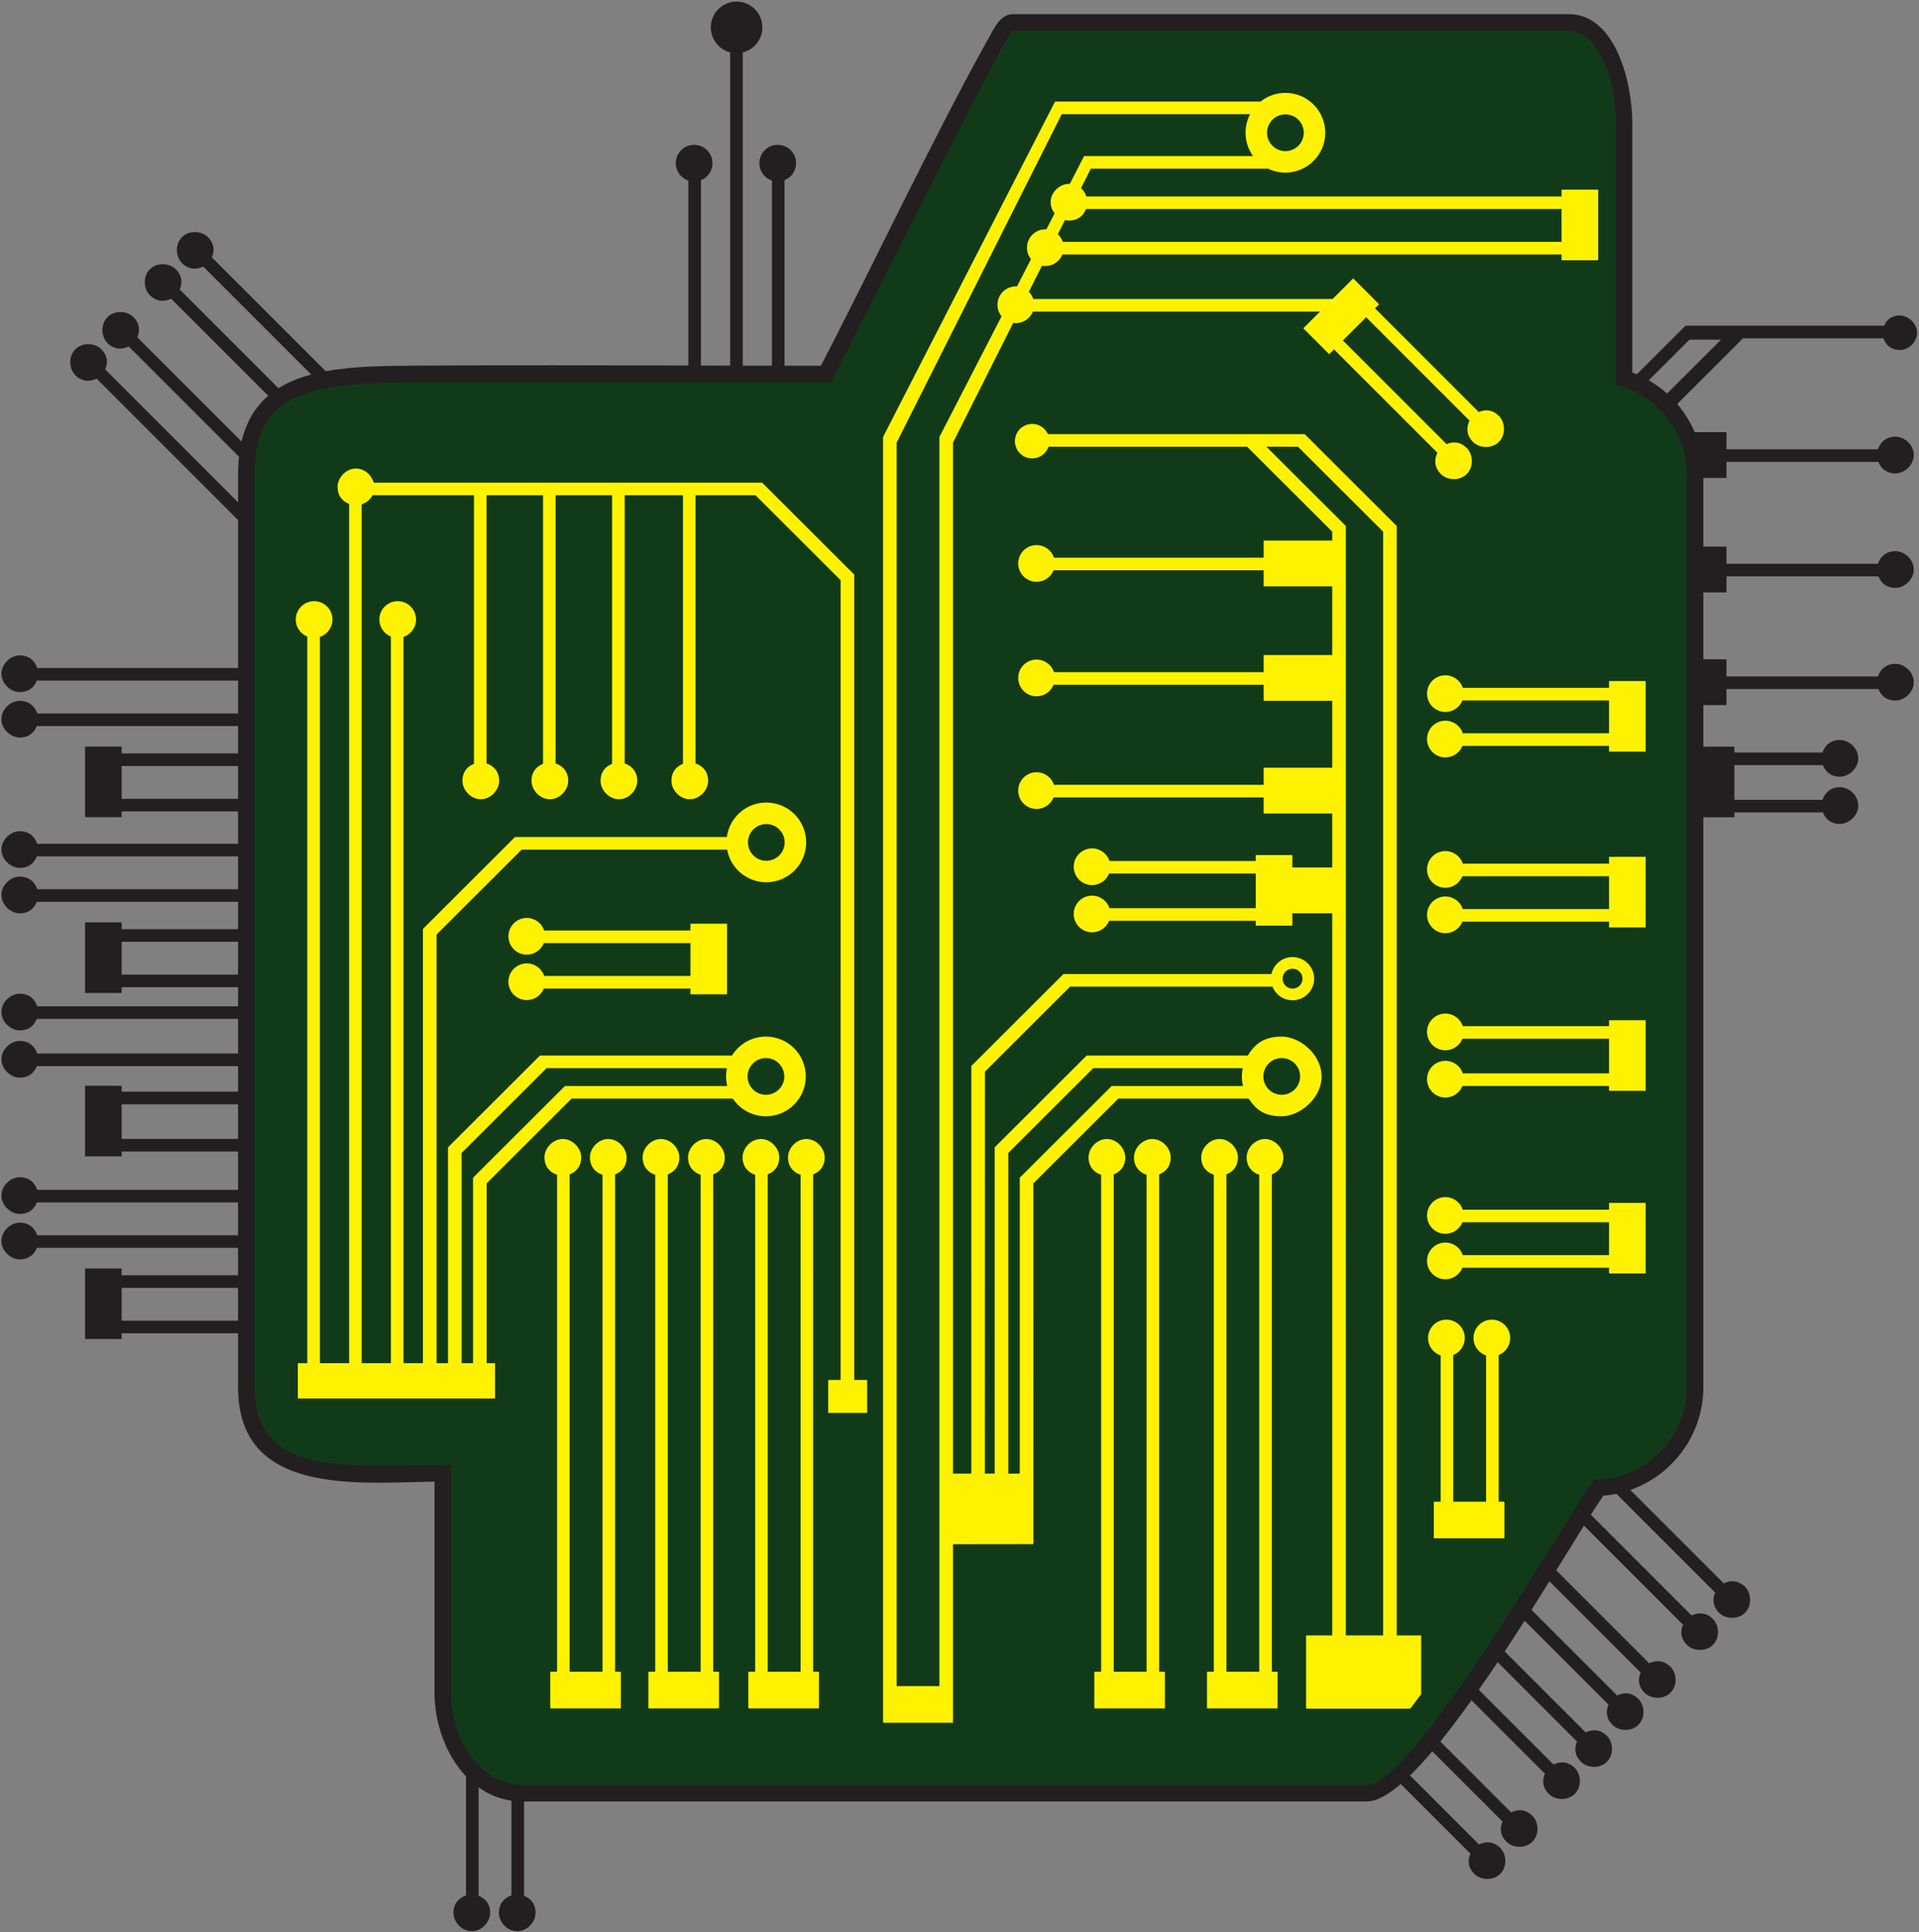
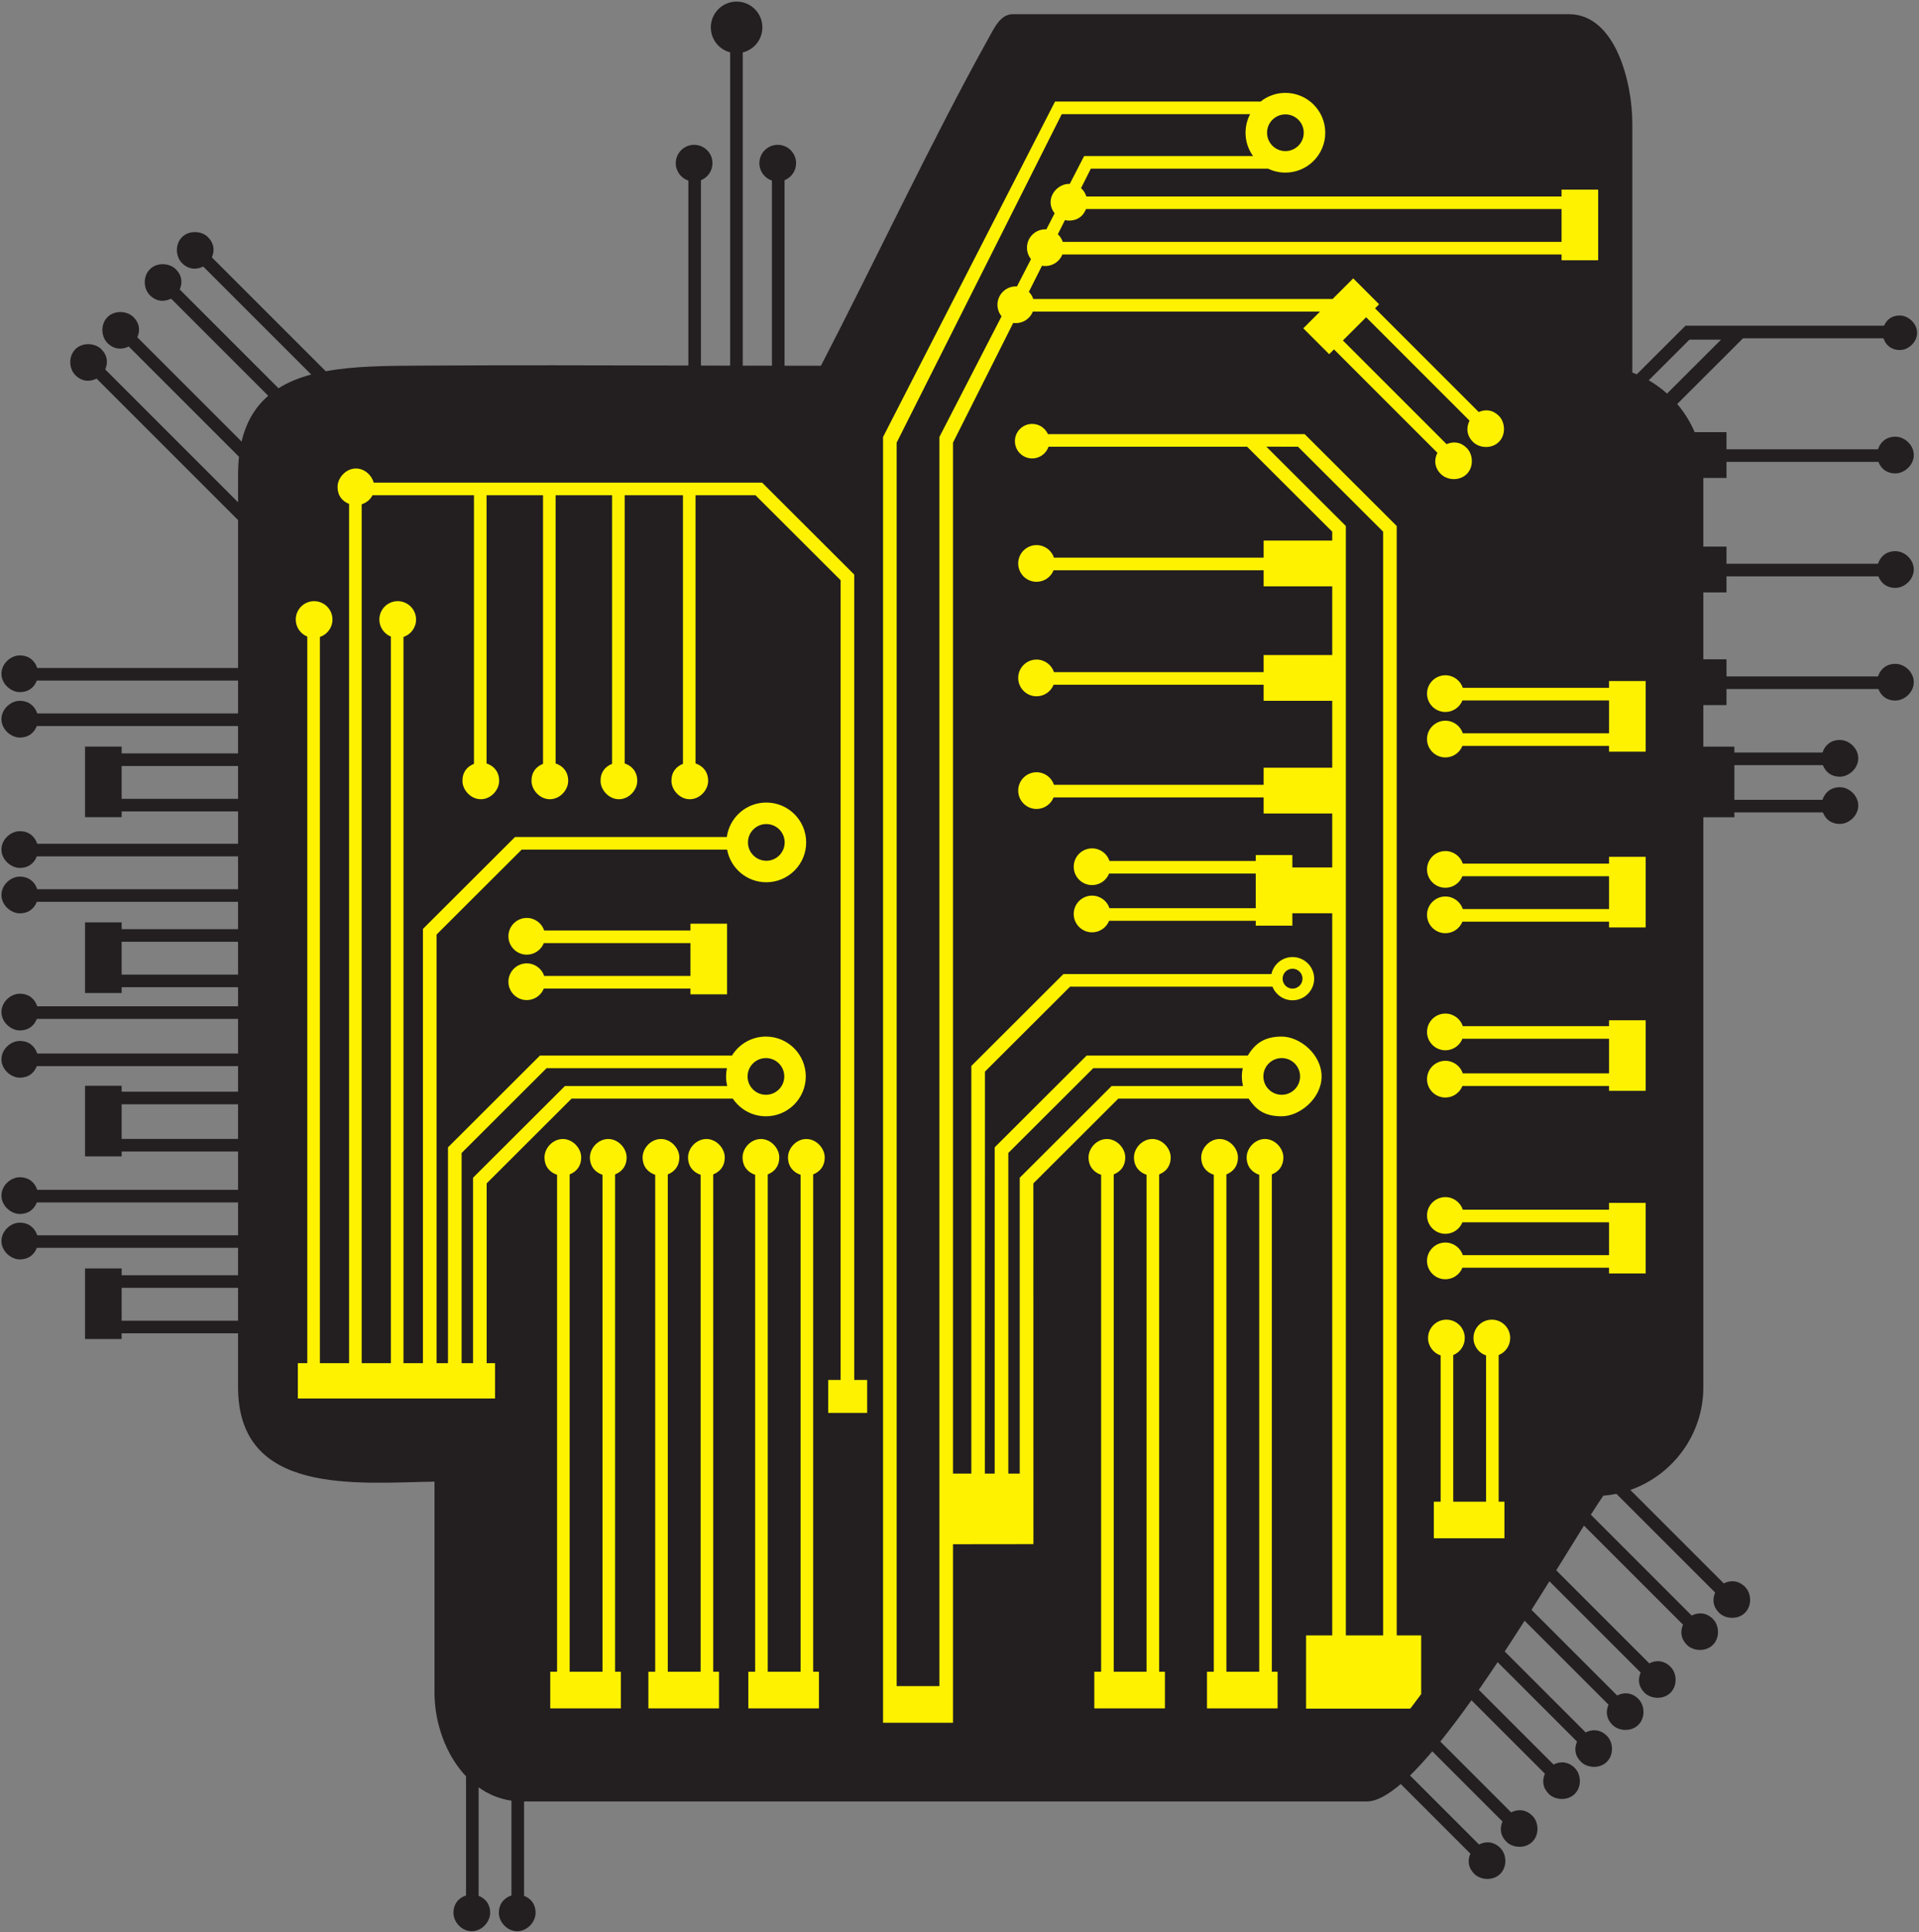
<svg xmlns="http://www.w3.org/2000/svg" viewBox="0 0 765.333 770.667" height="770.667" width="765.333" xml:space="preserve" id="svg2" version="1.1">
  <rect x="0" y="0" width="765.333" height="770.667" fill="#808080" stroke="none" />
  <defs id="defs6" />
  <g transform="matrix(1.333,0,0,-1.333,0,770.667)" id="g10">
    <g transform="scale(0.1)" id="g12">
      <path id="path14" style="fill:#231f20;fill-opacity:1;fill-rule:evenodd;stroke:none" d="m 2456.2,4687.18 c 159.94,308.82 335.84,682.81 500.85,978.91 18.09,32.46 35.99,72.9 73.36,72.9 h 1663.42 c 140.53,0 189.9,-206.65 189.9,-325.71 v -746.5 c 4.49,-1.67 8.93,-3.45 13.32,-5.31 l 145.43,145.16 0.18,-0.17 v 0.46 h 152.23 442 c 8.07,18.01 22.39,30.54 47.15,30.54 24.75,0 51.64,-23.12 51.64,-51.63 0,-28.52 -26.03,-51.64 -51.64,-51.64 -25.62,0 -42.02,14.68 -48.93,35.07 h -420.16 l -196.94,-196.57 c 21.49,-25.18 39.16,-53.58 52.24,-84.23 h 95.24 v -51.22 h 453.26 c 7.24,21.87 24.84,37.65 52.15,37.65 27.31,0 54.92,-24.59 54.92,-54.91 0,-30.32 -28.2,-54.92 -54.92,-54.92 -26.72,0 -42.9,14.3 -51,34.52 h -454.41 v -48.08 h -69.27 v -205.58 h 69.27 v -51.22 h 453.26 c 7.24,21.87 24.84,37.66 52.15,37.66 27.31,0 54.92,-24.59 54.92,-54.92 0,-30.32 -28.2,-54.92 -54.92,-54.92 -26.72,0 -42.9,14.29 -51,34.52 h -454.41 v -48.08 h -69.27 v -200.15 h 69.27 v -51.22 h 453.26 c 7.24,21.88 24.84,37.66 52.15,37.66 27.31,0 54.92,-24.59 54.92,-54.91 0,-30.33 -28.2,-54.92 -54.92,-54.92 -26.72,0 -42.9,14.29 -51,34.52 h -454.41 v -48.08 h -69.27 v -124.35 h 92.91 v -17.69 h 263.54 c 7.24,21.88 24.83,37.66 52.14,37.66 27.31,0 54.92,-24.59 54.92,-54.91 0,-30.33 -28.2,-54.92 -54.92,-54.92 -26.72,0 -42.9,14.29 -51,34.52 h -264.68 v -103.71 h 263.54 c 7.24,21.87 24.83,37.66 52.14,37.66 27.31,0 54.92,-24.6 54.92,-54.92 0,-30.32 -28.2,-54.92 -54.92,-54.92 -26.72,0 -42.9,14.29 -51,34.52 h -264.68 v -14.54 h -92.91 V 1630.99 c 0,-141.68 -91.52,-262.86 -218.39,-307.45 L 5157.38,1044 c 20.58,10.35 44.19,9.07 63.5,-10.25 19.3,-19.3 21.44,-56.219 0,-77.66 -21.45,-21.442 -58.77,-18.895 -77.67,0 -18.89,18.89 -20.23,40.437 -11.65,60.47 l -295.41,295.41 c -12.85,-2.66 -25.98,-4.56 -39.32,-5.63 -10.51,-15.29 -23.03,-34.53 -37.2,-56.82 l 301.63,-301.637 c 20.58,10.347 44.19,9.066 63.5,-10.246 19.31,-19.309 21.44,-56.223 0,-77.664 -21.44,-21.442 -58.77,-18.895 -77.66,0 -18.9,18.89 -20.24,40.441 -11.66,60.472 l -296.4,296.405 c -24.3,-38.83 -52.33,-84.37 -82.93,-133.74 l 278.34,-278.344 c 20.59,10.343 44.19,9.062 63.5,-10.246 19.31,-19.309 21.44,-56.227 0,-77.665 -21.44,-21.445 -58.77,-18.894 -77.66,0 -18.9,18.895 -20.23,40.438 -11.65,60.469 l -272.93,272.926 c -17.21,-27.67 -35.14,-56.309 -53.55,-85.43 l 256.18,-256.172 c 20.58,10.344 44.19,9.063 63.5,-10.246 19.31,-19.308 21.44,-56.222 0,-77.664 -21.45,-21.445 -58.78,-18.89 -77.67,0 -18.89,18.895 -20.23,40.442 -11.65,60.473 l -251.04,251.035 c -19.43,-30.465 -39.33,-61.277 -59.49,-91.93 l 242.16,-242.164 c 20.58,10.348 44.19,9.067 63.5,-10.246 19.31,-19.308 21.44,-56.222 0,-77.66 -21.44,-21.445 -58.77,-18.898 -77.66,0 -18.9,18.891 -20.23,40.438 -11.66,60.465 l -237.56,237.566 c -18.65,-27.972 -37.47,-55.66 -56.31,-82.672 l 223.58,-223.566 c 20.58,10.344 44.19,9.063 63.5,-10.25 19.31,-19.309 21.44,-56.223 0,-77.66 -21.45,-21.445 -58.77,-18.895 -77.67,0 -18.89,18.891 -20.23,40.437 -11.65,60.469 l -219.76,219.761 c -31.42,-44.113 -62.69,-85.914 -93.08,-123.586 l 211.85,-211.855 c 20.58,10.348 44.19,9.062 63.5,-10.246 19.31,-19.305 21.44,-56.223 0,-77.664 -21.44,-21.442 -58.77,-18.895 -77.66,0 -18.9,18.894 -20.23,40.441 -11.66,60.472 l -210.12,210.118 c -22.93,-27.121 -45.24,-51.524 -66.59,-72.379 l 206.41,-206.418 c 20.59,10.347 44.19,9.062 63.5,-10.242 19.32,-19.313 21.44,-56.227 0,-77.668 -21.44,-21.442 -58.77,-18.891 -77.66,0 -18.9,18.894 -20.23,40.441 -11.66,60.472 l -208.34,208.34 c -38.32,-32.922 -72.8,-52.125 -101.23,-52.125 H 1567.9 V 109.227 c 20.23,-8.098 34.52,-24.278 34.52,-50.996 0,-26.723 -24.6,-54.922 -54.92,-54.922 -30.32,0 -54.92,27.609 -54.92,54.922 0,27.305 15.79,44.907 37.66,52.145 v 283.531 c -36.7,5.27 -69.6,19.375 -98.27,39.856 V 109.227 c 20.23,-8.098 34.52,-24.278 34.52,-50.996 0,-26.723 -24.6,-54.922 -54.92,-54.922 -30.32,0 -54.92,27.609 -54.92,54.922 0,27.305 15.79,44.907 37.66,52.145 v 356.332 c -60.71,64.078 -94.34,159.961 -94.34,250.582 V 1348.5 c -236.28,-4 -587.693,-41.48 -587.693,282.49 v 161.38 H 363.973 v -17.26 H 254.438 v 211.25 h 109.535 v -20.41 h 348.304 v 81.96 H 110.25 c -8.102,-20.22 -24.281,-34.52 -51.004,-34.52 -26.719,0 -54.918,24.6 -54.918,54.92 0,30.33 27.609,54.92 54.918,54.92 27.309,0 44.906,-15.79 52.149,-37.66 h 600.882 v 98.27 H 110.25 c -8.102,-20.23 -24.281,-34.52 -51.004,-34.52 -26.719,0 -54.918,24.6 -54.918,54.92 0,30.33 27.609,54.92 54.918,54.92 27.309,0 44.906,-15.79 52.149,-37.66 h 600.882 v 114.58 H 363.973 v -14.54 H 254.438 v 211.25 h 109.535 v -17.68 h 348.304 v 76.52 H 110.25 c -8.102,-20.23 -24.281,-34.52 -51.004,-34.52 -26.719,0 -54.918,24.59 -54.918,54.92 0,30.32 27.609,54.92 54.918,54.92 27.309,0 44.906,-15.79 52.149,-37.66 H 712.277 V 2733 H 110.25 c -8.102,-20.23 -24.281,-34.53 -51.004,-34.53 -26.719,0 -54.918,24.6 -54.918,54.92 0,30.33 27.609,54.92 54.918,54.92 27.309,0 44.906,-15.79 52.149,-37.66 h 600.882 v 57.1 H 363.973 v -17.26 H 254.438 v 211.25 h 109.535 v -20.4 h 348.304 v 81.96 H 110.25 c -8.102,-20.23 -24.281,-34.52 -51.004,-34.52 -26.719,0 -54.918,24.59 -54.918,54.92 0,30.32 27.609,54.91 54.918,54.91 27.309,0 44.906,-15.79 52.149,-37.65 h 600.882 v 98.27 H 110.25 c -8.102,-20.23 -24.281,-34.52 -51.004,-34.52 -26.719,0 -54.918,24.59 -54.918,54.91 0,30.33 27.609,54.92 54.918,54.92 27.309,0 44.906,-15.79 52.149,-37.66 h 600.882 v 96.82 H 363.973 v -17.26 H 254.438 v 211.25 h 109.535 v -20.4 h 348.304 v 81.96 H 110.25 c -8.102,-20.23 -24.281,-34.52 -51.004,-34.52 -26.719,0 -54.918,24.59 -54.918,54.91 0,30.32 27.609,54.92 54.918,54.92 27.309,0 44.906,-15.79 52.149,-37.66 h 600.882 v 98.27 H 110.25 c -8.102,-20.22 -24.281,-34.51 -51.004,-34.51 -26.719,0 -54.918,24.59 -54.918,54.91 0,30.32 27.609,54.92 54.918,54.92 27.309,0 44.906,-15.79 52.149,-37.66 h 600.882 v 442.55 l -423.289,423.29 c -20.582,-10.35 -44.191,-9.07 -63.504,10.24 -19.308,19.31 -21.441,56.23 0,77.67 21.442,21.44 58.774,18.89 77.668,0 18.891,-18.9 20.227,-40.44 11.653,-60.47 l 397.472,-397.48 v 82.83 c 0,18.87 0.985,36.6 2.809,53.34 l -329.984,329.98 c -20.582,-10.34 -44.188,-9.06 -63.5,10.25 -19.309,19.31 -21.442,56.22 0,77.67 21.441,21.44 58.773,18.89 77.664,0 18.894,-18.9 20.23,-40.45 11.652,-60.48 l 311.855,-311.85 c 14.157,60.31 42.04,104.51 79.762,136.9 L 511.91,4887.9 c -20.582,-10.35 -44.191,-9.06 -63.504,10.25 -19.304,19.31 -21.441,56.22 0,77.66 21.446,21.44 58.774,18.89 77.668,0 18.895,-18.89 20.227,-40.44 11.653,-60.47 l 295.5,-295.5 c 28.953,18.19 62,31.42 97.918,41.06 l -323.122,323.12 c -20.578,-10.35 -44.187,-9.07 -63.5,10.24 -19.308,19.31 -21.441,56.22 0,77.67 21.442,21.44 58.774,18.89 77.665,0 18.894,-18.89 20.23,-40.44 11.652,-60.48 l 340.793,-340.78 c 85.887,15.92 183.927,16.24 279.797,16.84 266.33,1.67 536.18,0.95 805.06,0.29 v 553.28 c -21.86,7.24 -37.65,27.85 -37.65,52.14 0,30.33 24.59,54.92 54.91,54.92 30.33,0 54.92,-24.59 54.92,-54.92 0,-23.11 -14.29,-42.9 -34.52,-51 v -554.51 l 87.4,-0.19 v 937.31 c -33.27,8.56 -57.86,38.77 -57.86,74.71 0,42.6 34.54,77.15 77.14,77.15 42.6,0 77.15,-34.55 77.15,-77.15 0,-36.26 -25.05,-66.69 -58.78,-74.93 v -937.17 c 29.16,-0.06 58.3,-0.11 87.4,-0.15 v 553.79 c -21.87,7.24 -37.65,27.85 -37.65,52.14 0,30.33 24.59,54.92 54.91,54.92 30.32,0 54.92,-24.59 54.92,-54.92 0,-23.11 -14.29,-42.9 -34.52,-51 v -554.98 c 36.37,-0.04 72.68,-0.06 108.94,-0.06 z M 712.277,1830.03 v 98.27 H 363.973 v -98.27 z m 0,543.71 v 103.71 H 363.973 v -103.71 z m 0,491.67 v 98.27 H 363.973 v -98.27 z m 0,525.95 v 98.27 H 363.973 v -98.27 z M 4932.85,4643.62 c 19.69,-11.38 38.01,-24.73 54.75,-39.75 l 161.57,161.26 h -94.58 l -121.74,-121.51" />
-       <path id="path16" style="fill:#113b18;fill-opacity:1;fill-rule:evenodd;stroke:none" d="m 1498.19,4637.7 h 988.07 c 118.81,228.23 526.54,1051.81 544.15,1051.81 h 1663.43 c 77.23,0 140.41,-124.3 140.41,-276.23 v -783.07 c 121.47,-28.98 212.5,-138.74 212.5,-268.75 V 1630.99 c 0,-151.93 -124.31,-276.24 -276.24,-276.24 -105.97,-144.5 -542.29,-913.695 -680.79,-913.695 H 1562.76 c -117.32,0 -213.31,124.304 -213.31,276.234 v 681.231 c -299.65,-0.94 -587.692,-42.77 -587.692,232.47 v 2730.47 c 0,300.67 239.212,276.24 736.432,276.24" />
      <path id="path18" style="fill:#fff200;fill-opacity:1;fill-rule:evenodd;stroke:none" d="m 1615.66,2623.13 -0.15,0.15 -275.08,-274.56 h -0.09 v -645.79 h -34.23 v 1282.31 l 254.66,254.17 h 614.67 c 10.16,-55.54 58.81,-97.66 117.29,-97.66 65.85,0 119.25,53.4 119.25,119.24 0,65.85 -53.4,119.25 -119.25,119.25 -60.39,0 -110.31,-44.92 -118.16,-103.17 h -633.86 v -0.46 l -0.17,0.17 -275.08,-274.56 h -0.09 V 1702.93 h -58.21 V 3875.7 c 21.87,7.24 37.66,27.85 37.66,52.15 0,30.32 -24.6,54.92 -54.92,54.92 -30.33,0 -54.92,-24.6 -54.92,-54.92 0,-23.12 14.29,-42.9 34.52,-51 V 1702.93 h -87.39 v 2569.68 c 14.2,4.71 25.84,13.78 32.25,27.05 h 303.7 v -803.57 c -20.22,-8.09 -34.52,-24.27 -34.52,-50.99 0,-26.72 24.6,-54.92 54.92,-54.92 30.33,0 54.92,27.61 54.92,54.92 0,27.3 -15.79,44.9 -37.66,52.14 v 802.42 h 168.96 v -803.57 c -20.23,-8.09 -34.52,-24.27 -34.52,-50.99 0,-26.72 24.59,-54.92 54.91,-54.92 30.33,0 54.92,27.61 54.92,54.92 0,27.3 -15.79,44.9 -37.66,52.14 v 802.42 h 168.96 v -803.57 c -20.23,-8.09 -34.52,-24.27 -34.52,-50.99 0,-26.72 24.59,-54.92 54.91,-54.92 30.33,0 54.92,27.61 54.92,54.92 0,27.3 -15.79,44.9 -37.65,52.14 v 802.42 h 174.39 v -803.57 c -20.23,-8.09 -34.52,-24.27 -34.52,-50.99 0,-26.72 24.59,-54.92 54.91,-54.92 30.33,0 54.92,27.61 54.92,54.92 0,27.3 -15.79,44.9 -37.66,52.14 v 802.42 h 179.38 l 254.66,-254.18 V 1652.7 h -37.17 v -98.59 h 116.55 v 98.59 h -38.64 v 2409.77 h -0.09 l -275.09,274.56 -0.17,-0.17 v 0.46 H 1118.07 c -6.03,22.61 -27.58,42.36 -53.23,42.36 -30.32,0 -54.91,-28.2 -54.91,-54.92 0,-26.72 14.29,-42.9 34.52,-51 V 1702.93 H 957.047 V 3875.7 c 21.875,7.24 37.66,27.85 37.66,52.15 0,30.32 -24.594,54.92 -54.918,54.92 -30.324,0 -54.918,-24.6 -54.918,-54.92 0,-23.12 14.289,-42.9 34.52,-51 V 1702.93 h -28.289 v -105.66 h 590.008 v 105.66 h -25.07 v 537.88 l 254.13,253.64 h 482.3 c 21.41,-31.9 57.8,-52.9 99.09,-52.9 65.85,0 119.25,53.4 119.25,119.24 0,65.85 -53.4,119.25 -119.25,119.25 -42.98,0 -80.65,-22.75 -101.64,-56.87 H 1615.66 Z M 4289.85,1288.46 v -109.53 h 211.24 v 109.53 h -17.25 v 438.68 c 20.22,8.1 34.52,27.88 34.52,51 0,30.32 -24.6,54.91 -54.92,54.91 -30.33,0 -54.92,-24.59 -54.92,-54.91 0,-24.3 15.79,-44.91 37.66,-52.15 v -437.53 h -98.27 v 438.68 c 20.22,8.1 34.52,27.88 34.52,51 0,30.32 -24.6,54.91 -54.92,54.91 -30.33,0 -54.92,-24.59 -54.92,-54.91 0,-24.3 15.79,-44.91 37.66,-52.15 V 1288.46 Z M 2065.74,3017.74 h 109.54 V 2806.5 h -109.54 v 17.25 h -438.67 c -8.1,-20.22 -27.88,-34.52 -51,-34.52 -30.32,0 -54.92,24.6 -54.92,54.92 0,30.33 24.6,54.92 54.92,54.92 24.29,0 44.91,-15.79 52.14,-37.66 h 437.53 v 98.27 h -438.67 c -8.1,-20.23 -27.88,-34.52 -51,-34.52 -30.32,0 -54.92,24.6 -54.92,54.92 0,30.33 24.6,54.92 54.92,54.92 24.29,0 44.91,-15.79 52.14,-37.66 h 437.53 z m 329.52,-751.22 V 779.625 h -98.27 V 2267.66 c 20.23,8.11 34.52,24.29 34.52,51 0,26.73 -24.6,54.92 -54.92,54.92 -30.32,0 -54.91,-27.61 -54.91,-54.92 0,-27.3 15.78,-44.9 37.65,-52.14 V 779.625 h -20.4 V 670.086 h 211.25 v 109.539 h -17.26 V 2267.66 c 20.23,8.11 34.52,24.29 34.52,51 0,26.73 -24.6,54.92 -54.92,54.92 -30.32,0 -54.91,-27.61 -54.91,-54.92 0,-27.3 15.78,-44.9 37.65,-52.14 z m -592.65,0 V 779.625 h -98.27 V 2267.66 c 20.23,8.11 34.52,24.29 34.52,51 0,26.73 -24.59,54.92 -54.92,54.92 -30.32,0 -54.91,-27.61 -54.91,-54.92 0,-27.3 15.78,-44.9 37.65,-52.14 V 779.625 h -20.39 V 670.086 h 211.24 v 109.539 h -17.26 V 2267.66 c 20.23,8.11 34.52,24.29 34.52,51 0,26.73 -24.59,54.92 -54.92,54.92 -30.32,0 -54.92,-27.61 -54.92,-54.92 0,-27.3 15.79,-44.9 37.66,-52.14 z m 293.61,0 V 779.625 h -98.27 V 2267.66 c 20.23,8.11 34.52,24.29 34.52,51 0,26.73 -24.59,54.92 -54.92,54.92 -30.33,0 -54.92,-27.61 -54.92,-54.92 0,-27.3 15.79,-44.9 37.66,-52.14 V 779.625 h -20.4 V 670.086 h 211.24 v 109.539 h -17.25 V 2267.66 c 20.23,8.11 34.51,24.29 34.51,51 0,26.73 -24.59,54.92 -54.91,54.92 -30.33,0 -54.92,-27.61 -54.92,-54.92 0,-27.3 15.79,-44.9 37.66,-52.14 z m 1334.17,0 V 779.625 h -98.27 V 2267.66 c 20.23,8.11 34.52,24.29 34.52,51 0,26.73 -24.59,54.92 -54.92,54.92 -30.32,0 -54.92,-27.61 -54.92,-54.92 0,-27.3 15.79,-44.9 37.66,-52.14 V 779.625 h -20.4 V 670.086 h 211.25 v 109.539 h -17.26 V 2267.66 c 20.23,8.11 34.52,24.29 34.52,51 0,26.73 -24.59,54.92 -54.92,54.92 -30.32,0 -54.92,-27.61 -54.92,-54.92 0,-27.3 15.79,-44.9 37.66,-52.14 z m 337.11,0 V 779.625 h -98.28 V 2267.66 c 20.23,8.11 34.52,24.29 34.52,51 0,26.73 -24.59,54.92 -54.92,54.92 -30.32,0 -54.91,-27.61 -54.91,-54.92 0,-27.3 15.79,-44.9 37.66,-52.14 V 779.625 h -20.4 V 670.086 h 211.24 v 109.539 h -17.26 V 2267.66 c 20.23,8.11 34.52,24.29 34.52,51 0,26.73 -24.59,54.92 -54.92,54.92 -30.32,0 -54.91,-27.61 -54.91,-54.92 0,-27.3 15.79,-44.9 37.66,-52.14 z m 609.07,303.34 h 437.52 v 103.71 h -438.67 c -8.1,-20.23 -27.88,-34.52 -51,-34.52 -30.32,0 -54.92,24.59 -54.92,54.91 0,30.33 24.6,54.92 54.92,54.92 24.29,0 44.91,-15.79 52.15,-37.66 h 437.52 v 17.69 h 109.54 v -211.25 h -109.54 v 14.54 h -438.67 c -8.1,-20.23 -27.88,-34.52 -51,-34.52 -30.32,0 -54.92,24.59 -54.92,54.92 0,30.32 24.6,54.91 54.92,54.91 24.29,0 44.91,-15.78 52.15,-37.65 z m 437.52,647.99 h 109.54 v -211.24 h -109.54 v 17.26 h -438.67 c -8.1,-20.23 -27.88,-34.52 -51,-34.52 -30.32,0 -54.92,24.59 -54.92,54.92 0,30.32 24.6,54.91 54.92,54.91 24.29,0 44.91,-15.78 52.15,-37.66 h 437.52 v 98.28 h -438.67 c -8.1,-20.23 -27.88,-34.52 -51,-34.52 -30.32,0 -54.92,24.59 -54.92,54.92 0,30.32 24.6,54.91 54.92,54.91 24.29,0 44.91,-15.79 52.15,-37.66 h 437.52 z m 0,525.95 h 109.54 v -211.25 h -109.54 v 17.27 h -438.67 c -8.1,-20.23 -27.88,-34.53 -51,-34.53 -30.32,0 -54.92,24.6 -54.92,54.92 0,30.33 24.6,54.92 54.92,54.92 24.29,0 44.91,-15.79 52.15,-37.66 h 437.52 v 98.28 h -438.67 c -8.1,-20.23 -27.88,-34.52 -51,-34.52 -30.32,0 -54.92,24.59 -54.92,54.91 0,30.32 24.6,54.92 54.92,54.92 24.29,0 44.91,-15.79 52.15,-37.66 h 437.52 z M 4376.57,2026.14 h 437.52 v 98.27 h -438.67 c -8.1,-20.23 -27.88,-34.52 -51,-34.52 -30.32,0 -54.92,24.6 -54.92,54.92 0,30.32 24.6,54.92 54.92,54.92 24.29,0 44.91,-15.79 52.15,-37.66 h 437.52 v 20.4 h 109.54 v -211.25 h -109.54 v 17.26 h -438.67 c -8.1,-20.23 -27.88,-34.52 -51,-34.52 -30.32,0 -54.92,24.6 -54.92,54.92 0,30.33 24.6,54.92 54.92,54.92 24.29,0 44.91,-15.78 52.15,-37.66 z m -1220,3450.98 -0.17,0.17 -514.32,-1003.14 h -0.09 c 0,-1282.37 0,-2564.74 0,-3847.111 h 209.29 v 534.171 c 80.35,0 160.09,0.28 240.58,0.28 0,359.69 -0.17,719.43 -0.17,1079.32 l 254.13,253.64 h 389.87 c 21.4,-31.9 45.52,-52.9 99.09,-52.9 53.57,0 119.25,53.4 119.25,119.24 0,65.85 -64.84,119.25 -119.25,119.25 -54.42,0 -80.65,-22.75 -101.64,-56.87 H 3251.3 v -0.04 l -0.14,0.15 -275.08,-274.56 h -0.09 v -976.26 h -29.35 c 0.06,400.67 0.25,802.04 0.25,1202.79 l 254.65,254.17 h 605.51 c 9.5,-23.89 32.83,-40.79 60.11,-40.79 35.7,0 64.66,28.96 64.66,64.67 0,35.7 -28.96,64.66 -64.66,64.66 -30.98,0 -56.87,-21.8 -63.19,-50.88 h -622.48 v -0.46 l -0.17,0.17 -275.08,-274.56 h -0.09 V 1372.46 h -54.87 v 3084.7 l 180.14,358.09 c 2.55,-0.37 5.16,-0.56 7.81,-0.56 23.12,0 42.9,14.29 51,34.52 h 859.14 l -50.07,-50.07 77.46,-77.44 14.42,14.42 309.38,-309.38 c -10.34,-20.58 -9.06,-44.19 10.25,-63.5 19.31,-19.31 56.22,-21.44 77.66,0 21.44,21.44 18.89,58.77 0,77.66 -18.89,18.9 -40.44,20.23 -60.47,11.66 l -310.19,310.19 69.49,69.48 309.38,-309.37 c -10.35,-20.59 -9.07,-44.19 10.25,-63.5 19.3,-19.31 56.22,-21.45 77.66,0 21.44,21.44 18.89,58.77 0,77.66 -18.89,18.89 -40.44,20.23 -60.47,11.65 l -310.19,310.19 12.2,12.21 -77.45,77.45 -61.65,-61.65 h -895.65 c -2.7,8.14 -7.25,15.45 -13.16,21.4 l 39.31,78.14 c 3.24,-0.6 6.58,-0.91 9.99,-0.91 23.11,0 42.89,14.29 51,34.52 H 4672 v -17.27 h 109.53 V 5214 H 4672 v -20.4 H 3250.34 c -3.25,9.85 -8.62,18.47 -16.02,24.97 l 29.3,58.23 h 530.43 c 15.65,-7.54 33.19,-11.77 51.72,-11.77 65.85,0 119.25,53.4 119.25,119.25 0,65.85 -53.4,119.25 -119.25,119.25 -28.07,0 -53.88,-9.71 -74.25,-25.95 h -614.95 z m 8.35,-396.5 21.33,42.39 c 3.95,-1.03 7.96,-1.58 11.95,-1.58 26.72,0 42.9,14.29 51,34.52 H 4672 v -98.28 H 3179.66 c -2.93,8.87 -8.06,16.73 -14.74,22.95 z m -80.25,-74.55 c -7.55,9.41 -12.07,21.35 -12.07,34.34 0,30.33 24.59,54.92 54.92,54.92 1.03,0 2.06,-0.03 3.09,-0.09 l 24.77,48.09 c -7.39,9.19 -12.1,20.63 -12.1,33.01 0,30.32 27.61,54.92 54.92,54.92 0.83,0 1.65,-0.01 2.46,-0.05 l 42.73,82.96 0.17,-0.17 v 0.46 h 505.54 c -14.2,19.63 -22.58,43.75 -22.58,69.82 0,20.1 4.98,39.02 13.77,55.64 H 3176.62 L 2682.73,4457.16 V 736.574 h 127.81 V 4474.15 h 0.09 l 185.93,360.9 c -7.66,9.43 -12.25,21.46 -12.25,34.56 0,30.32 24.6,54.91 54.92,54.91 1.13,0 2.26,-0.03 3.37,-0.1 z m -67.94,-3633.61 v 959.28 l 254.25,253.78 h 447.12 c -1.68,-7.98 -2.57,-15.54 -2.57,-24.73 0,-9.18 1.21,-19.49 3.48,-28.68 h -392.64 l -0.25,0.24 -275.07,-274.56 h -0.1 v -885.33 z m 818.05,1243.25 c 30.32,0 54.92,-24.59 54.92,-54.92 0,-30.32 -24.6,-54.91 -54.92,-54.91 -30.32,0 -54.92,24.59 -54.92,54.91 0,30.33 24.6,54.92 54.92,54.92 z m 32.38,267.37 c 16.44,0 29.78,-13.34 29.78,-29.78 0,-16.45 -13.34,-29.78 -29.78,-29.78 -16.45,0 -29.78,13.33 -29.78,29.78 0,16.44 13.33,29.78 29.78,29.78 z m -21.39,2556.12 c 30.33,0 54.92,-24.59 54.92,-54.92 0,-30.32 -24.59,-54.92 -54.92,-54.92 -30.32,0 -54.91,24.6 -54.91,54.92 0,30.33 24.59,54.92 54.91,54.92 z m -56.89,-994.28 237.64,-237.19 h 0.09 V 888.43 h 111.5 v 3302.32 l -254.66,254.17 z M 3319.5,3064.12 h 437.53 v 103.71 h -438.67 c -8.1,-20.23 -27.89,-34.52 -51,-34.52 -30.33,0 -54.92,24.59 -54.92,54.92 0,30.32 24.59,54.91 54.92,54.91 24.29,0 44.91,-15.78 52.14,-37.66 h 437.53 v 17.69 h 109.54 v -37.15 h 119.3 v 161.5 h -205.2 v 48.08 h -628.4 c -8.1,-20.23 -27.88,-34.52 -51,-34.52 -30.32,0 -54.91,24.59 -54.91,54.92 0,30.32 24.59,54.91 54.91,54.91 24.3,0 44.91,-15.78 52.15,-37.66 h 627.25 v 51.22 h 205.2 v 200.15 h -205.2 v 48.08 h -628.4 c -8.1,-20.23 -27.88,-34.52 -51,-34.52 -30.32,0 -54.91,24.59 -54.91,54.92 0,30.32 24.59,54.92 54.91,54.92 24.3,0 44.91,-15.79 52.15,-37.66 h 627.25 v 51.21 h 205.2 v 205.59 h -205.2 v 48.08 h -628.4 c -8.1,-20.23 -27.88,-34.52 -51,-34.52 -30.32,0 -54.91,24.6 -54.91,54.92 0,30.32 24.59,54.91 54.91,54.91 24.3,0 44.91,-15.78 52.15,-37.65 h 627.25 v 51.22 h 205.2 v 26.63 l -254.66,254.17 h -594.15 c -6.91,-20.39 -26.2,-35.07 -48.93,-35.07 -28.51,0 -51.63,23.12 -51.63,51.63 0,28.52 23.12,51.65 51.63,51.65 21.01,0 39.08,-12.55 47.15,-30.55 h 615.98 152.24 v -0.46 l 0.18,0.17 275.07,-274.56 h 0.1 V 888.43 h 73.16 V 712.77 l -32.62,-43.489 H 3907.64 V 888.43 h 78.23 v 2160.63 h -119.3 v -37.14 h -109.54 v 14.54 h -438.67 c -8.1,-20.23 -27.89,-34.52 -51,-34.52 -30.33,0 -54.92,24.6 -54.92,54.92 0,30.32 24.59,54.92 54.92,54.92 24.29,0 44.91,-15.79 52.14,-37.66 z m -1026.77,251.79 c 30.33,0 54.92,-24.59 54.92,-54.92 0,-30.32 -24.59,-54.91 -54.92,-54.91 -30.32,0 -54.91,24.59 -54.91,54.91 0,30.33 24.59,54.92 54.91,54.92 z M 1381.08,1702.93 v 628.81 l 254.26,253.78 h 539.55 c -1.69,-7.98 -2.58,-16.25 -2.58,-24.73 0,-9.89 1.21,-19.49 3.49,-28.68 h -485.09 l -0.23,0.24 -275.09,-274.56 h -0.09 v -554.86 z m 910.48,912.78 c 30.32,0 54.92,-24.59 54.92,-54.92 0,-30.32 -24.6,-54.91 -54.92,-54.91 -30.32,0 -54.92,24.59 -54.92,54.91 0,30.33 24.6,54.92 54.92,54.92" />
    </g>
  </g>
</svg>